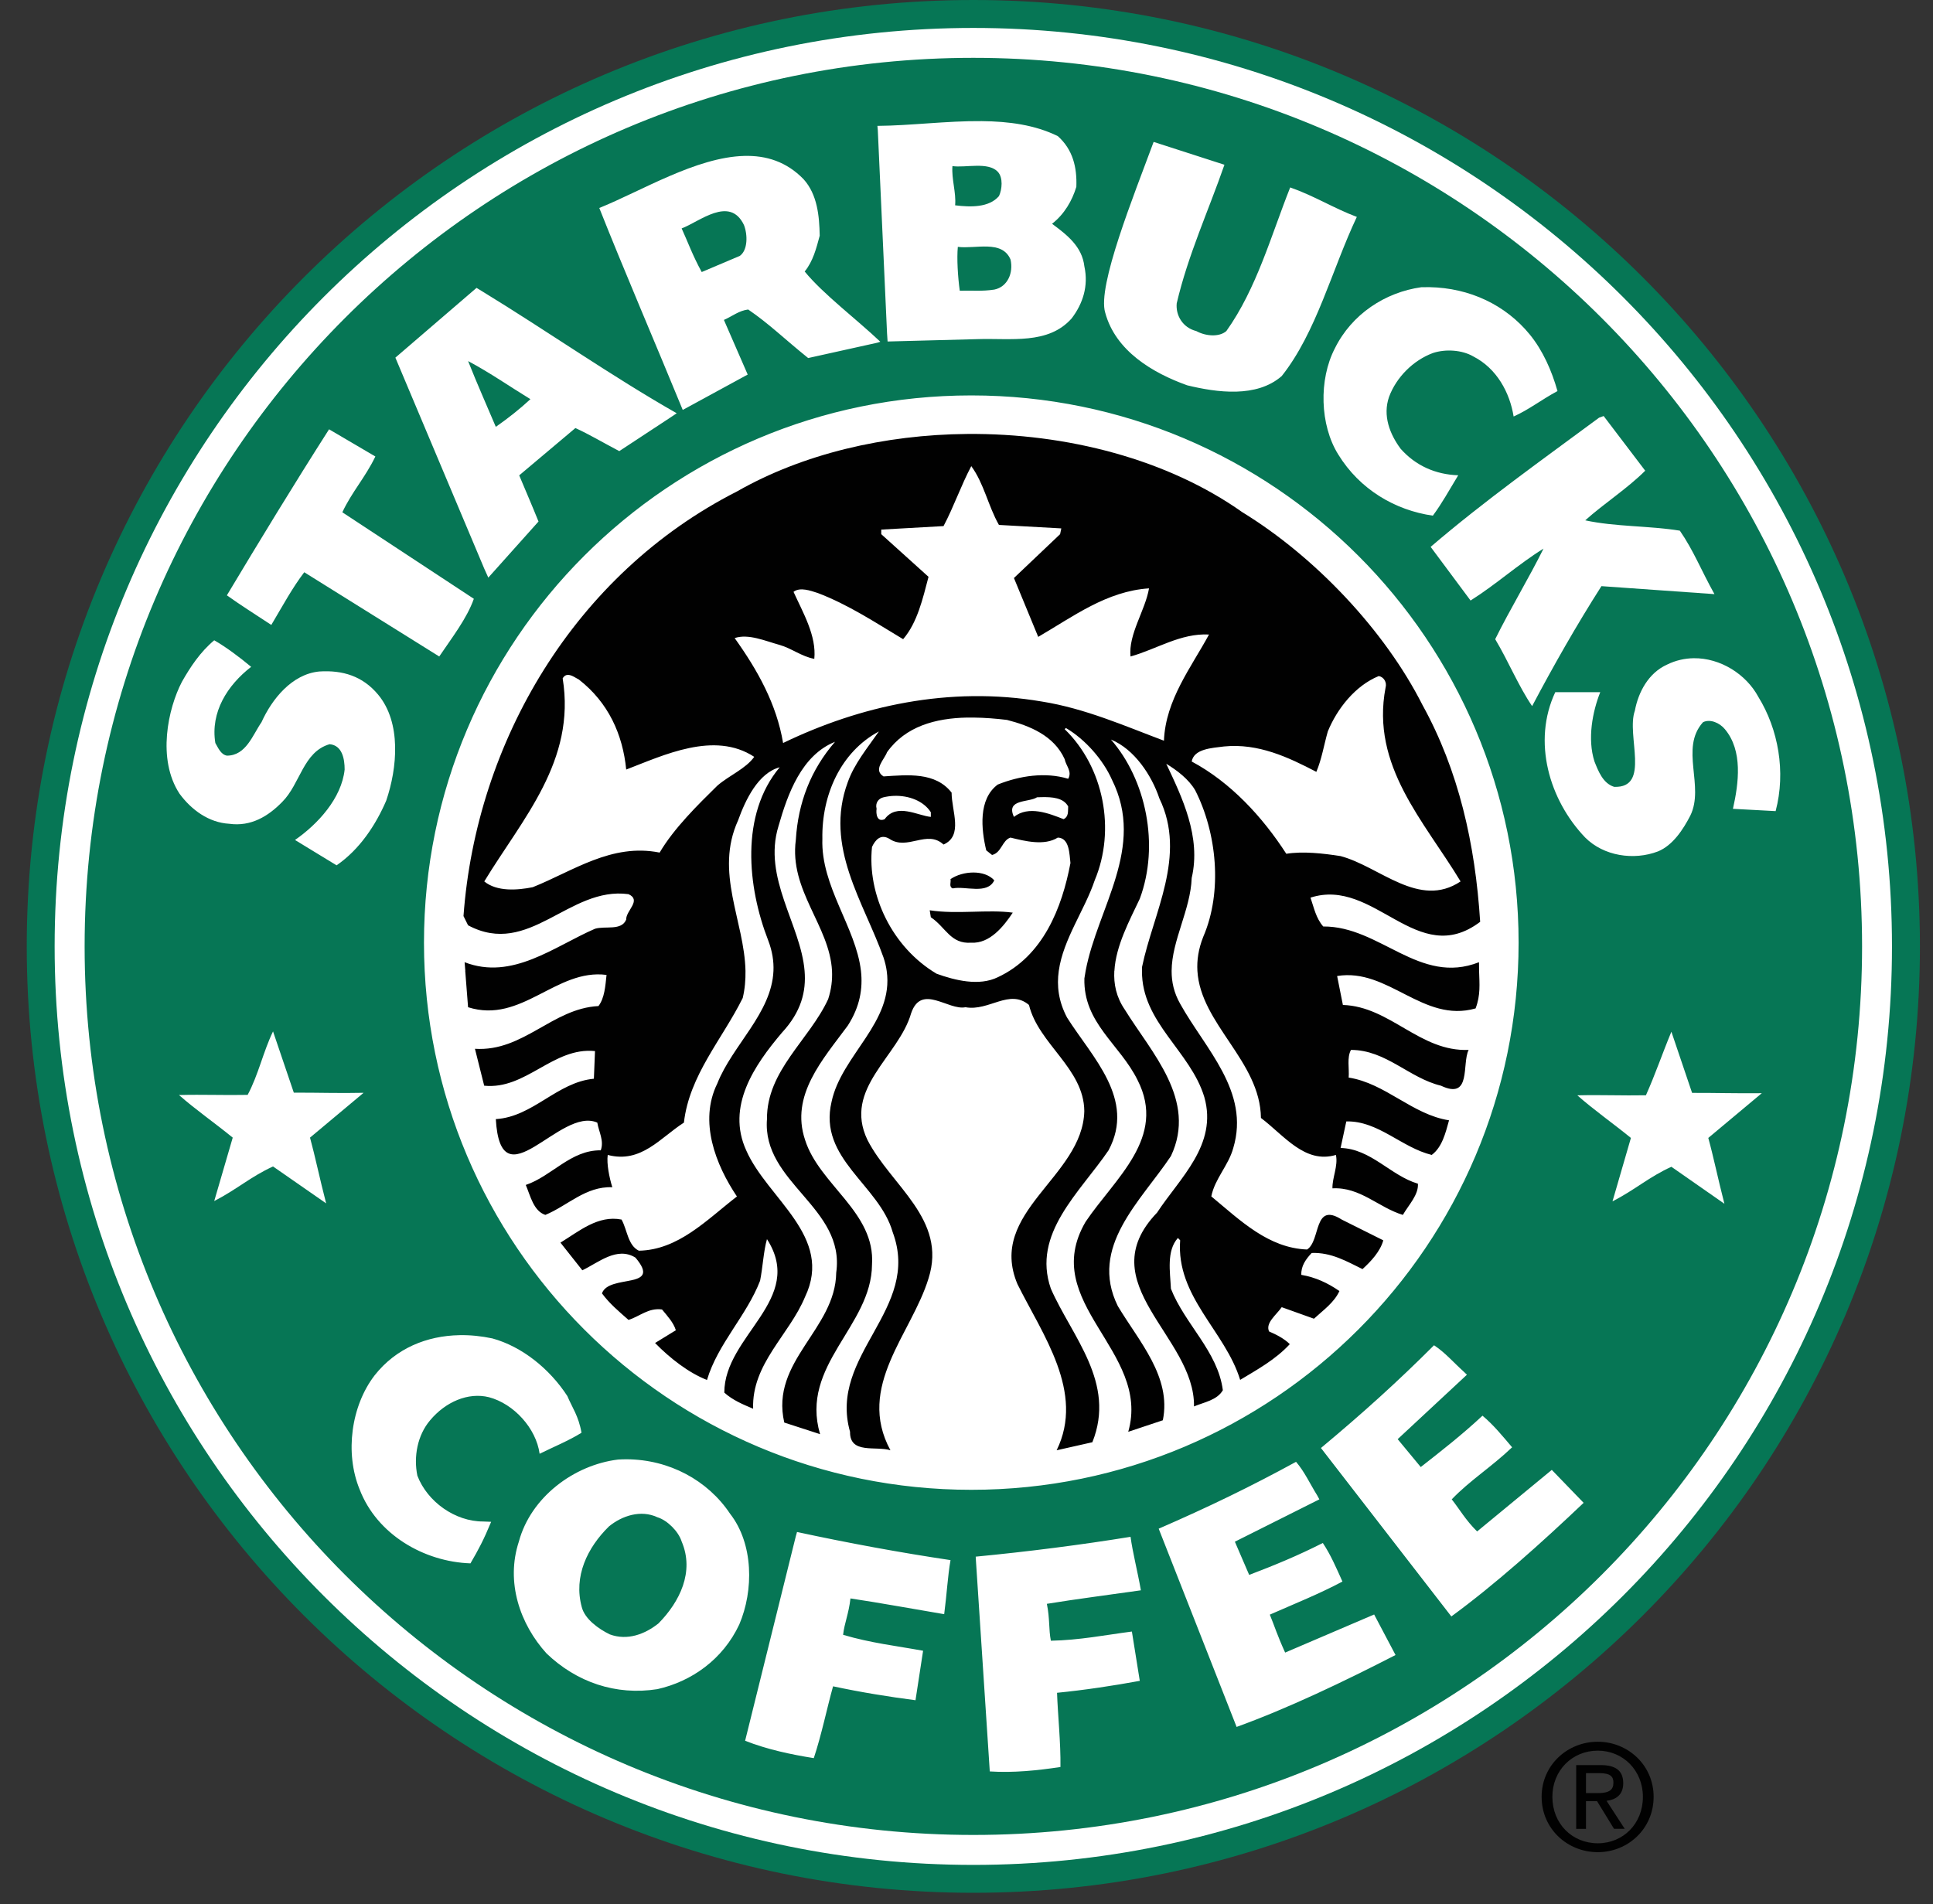
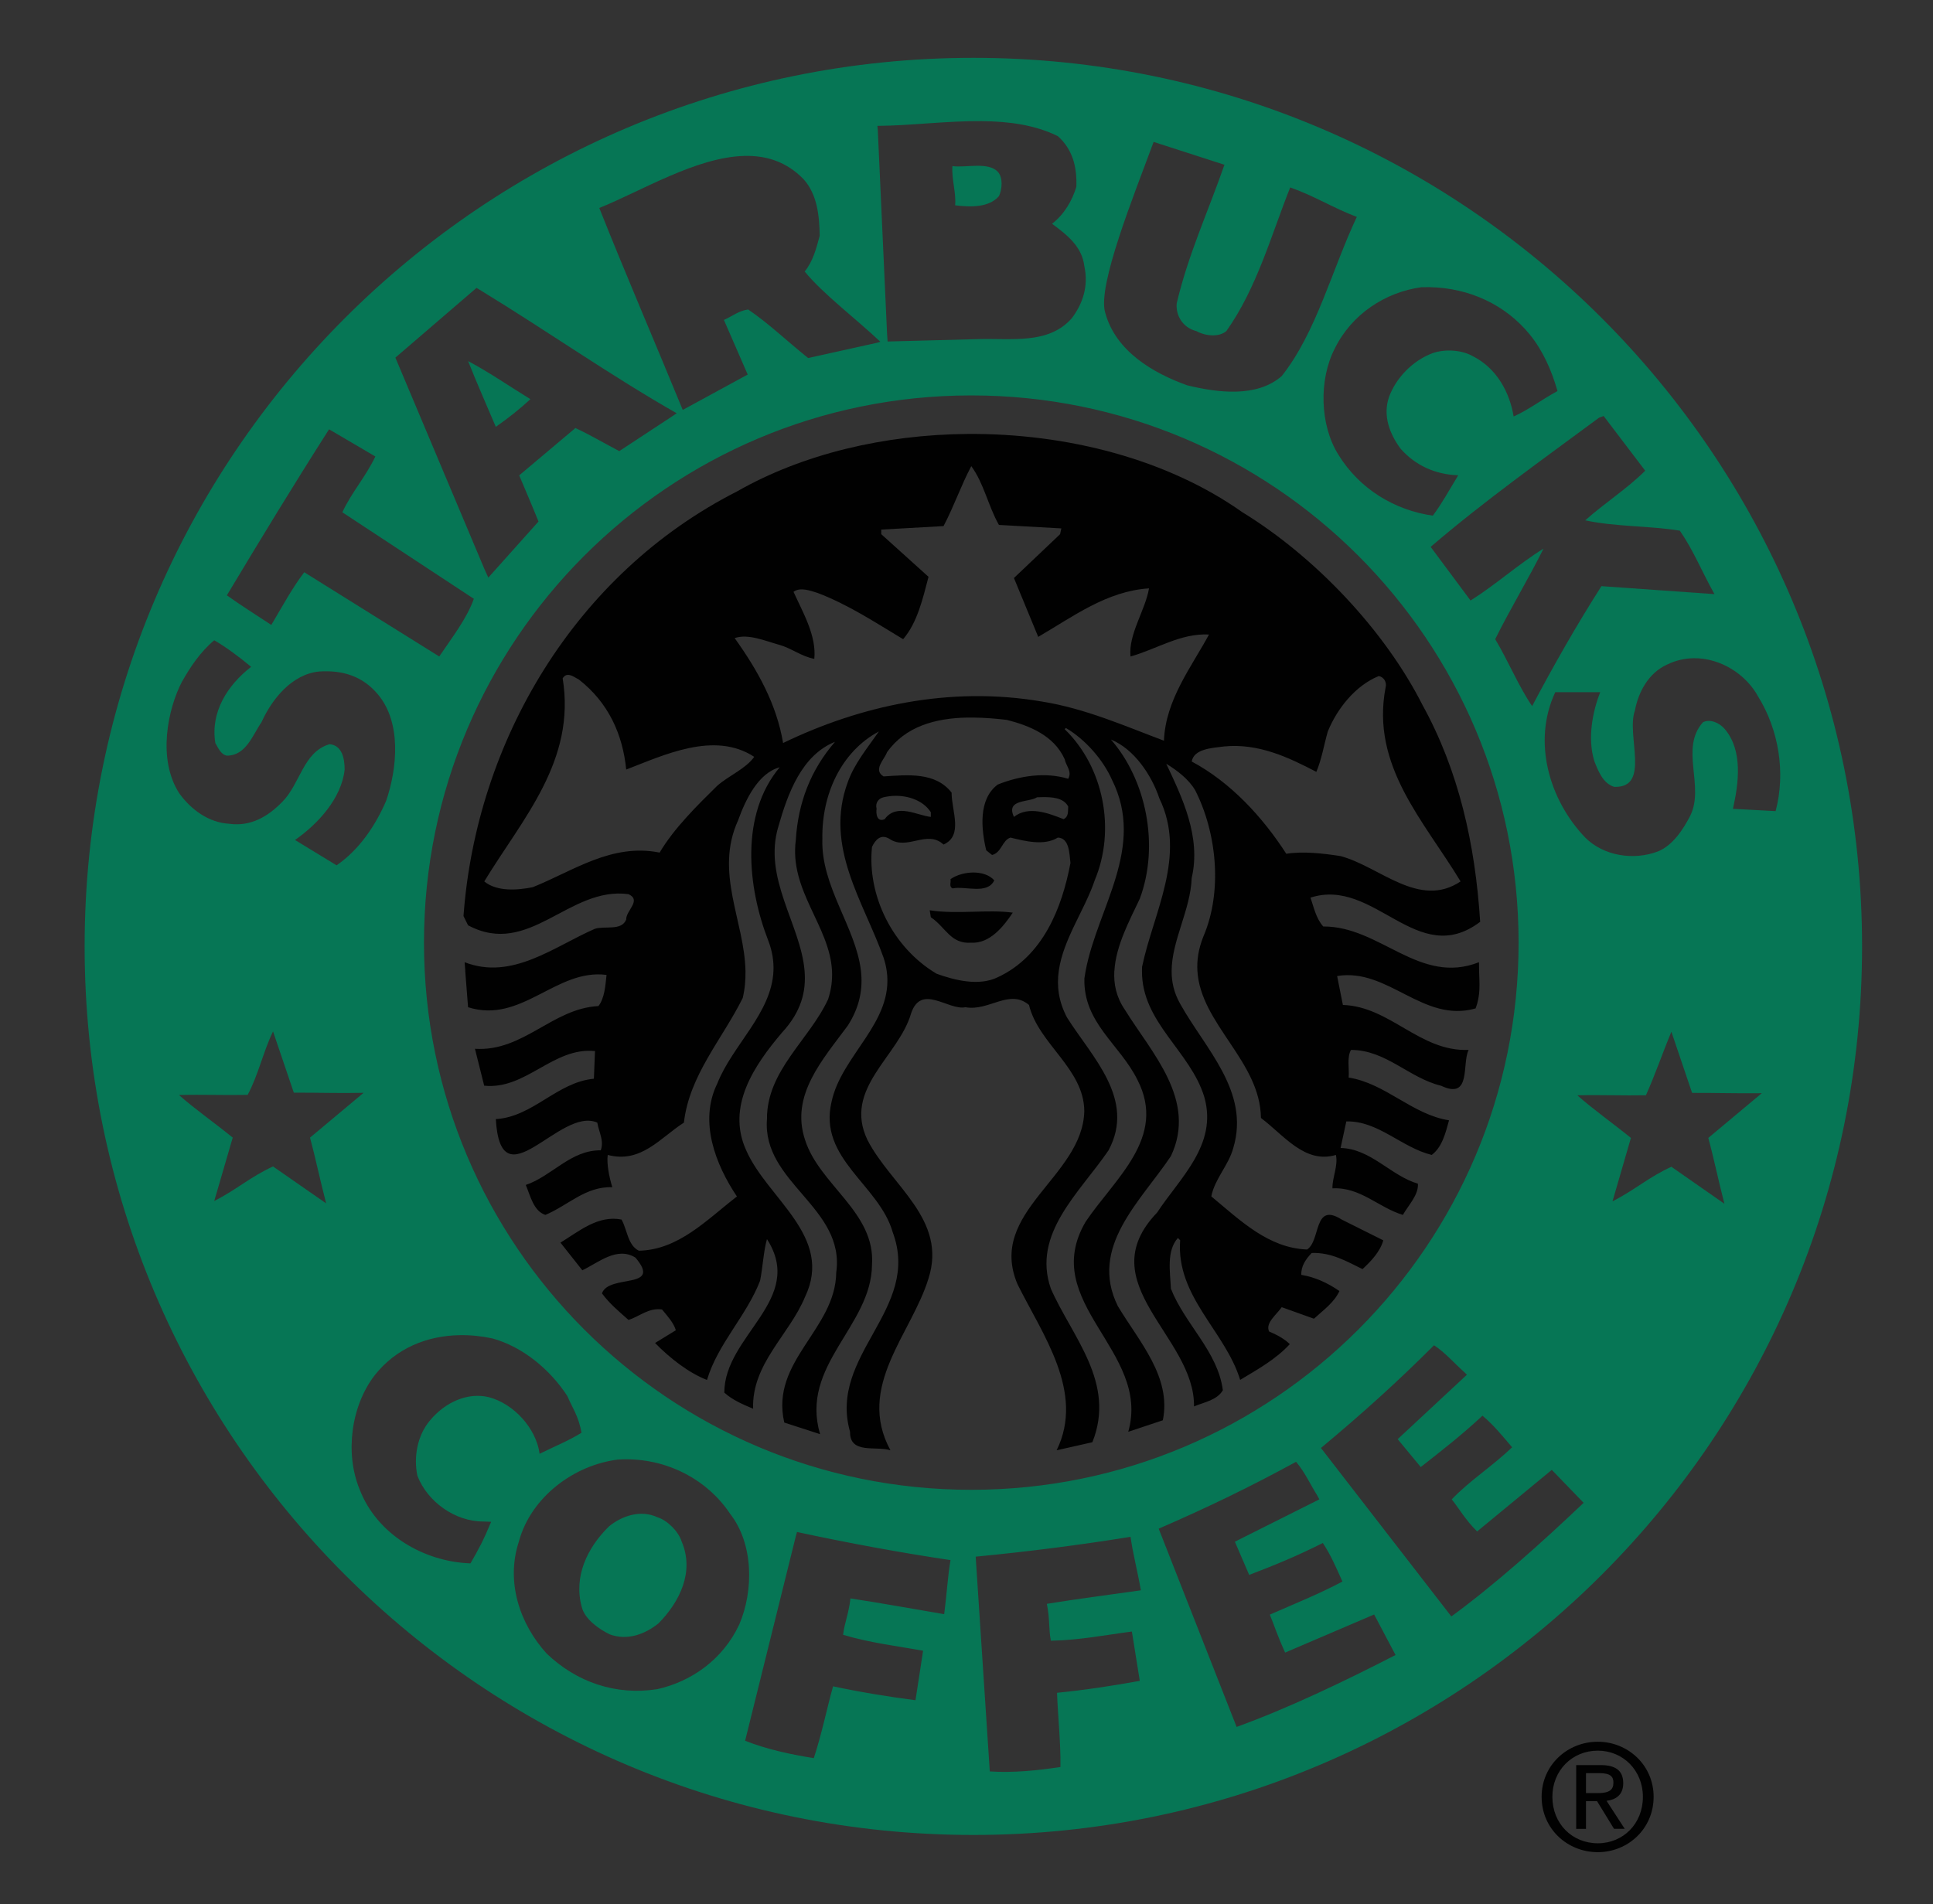
<svg xmlns="http://www.w3.org/2000/svg" width="68" height="67" viewBox="0 0 68 67" fill="none">
  <rect x="0" y="0" width="68" height="67" fill="#333333" stroke="none" />
  <g clip-path="url(#clip0_451_5054)">
-     <path d="M0.941 33.3C0.941 14.91 15.849 0 34.241 0C52.632 0 67.54 14.91 67.54 33.3C67.54 51.691 52.632 66.599 34.241 66.599C15.849 66.599 0.941 51.691 0.941 33.3Z" fill="#067655" />
-     <path d="M1.922 33.3C1.922 15.452 16.391 0.983 34.24 0.983C52.088 0.983 66.557 15.452 66.557 33.3C66.557 51.148 52.088 65.618 34.24 65.618C16.391 65.617 1.922 51.148 1.922 33.3Z" fill="white" />
    <path d="M34.241 2.035C16.973 2.035 2.977 16.033 2.977 33.3C2.977 50.567 16.973 64.564 34.241 64.564C51.508 64.564 65.505 50.567 65.505 33.3C65.505 16.033 51.508 2.035 34.241 2.035ZM34.536 4.262C35.488 4.271 36.408 4.393 37.213 4.79C37.741 5.263 37.891 5.885 37.864 6.575C37.715 7.063 37.444 7.535 37.01 7.874C37.538 8.266 38.066 8.672 38.147 9.375C38.297 10.065 38.092 10.687 37.7 11.202C36.875 12.135 35.563 11.893 34.372 11.933L31.224 12.016L31.205 11.73L30.88 4.585L30.866 4.429C32.03 4.421 33.311 4.25 34.536 4.262ZM40.583 4.993L43.074 5.797C42.518 7.4 41.789 8.982 41.395 10.674C41.355 11.094 41.603 11.528 42.084 11.649C42.417 11.832 42.891 11.867 43.141 11.649C44.21 10.148 44.717 8.28 45.387 6.595C46.239 6.893 46.905 7.321 47.731 7.632C46.85 9.499 46.308 11.696 45.09 13.231C44.21 14.003 42.817 13.814 41.762 13.557C40.557 13.125 39.243 12.353 38.879 10.999C38.595 10.072 39.88 6.894 40.583 4.993ZM26.184 5.486C26.951 5.466 27.669 5.686 28.269 6.306C28.756 6.847 28.823 7.603 28.836 8.294C28.716 8.739 28.604 9.188 28.308 9.553C28.95 10.343 30.144 11.24 30.969 12.025L30.866 12.058L28.43 12.598C27.564 11.9 27.074 11.407 26.32 10.89C25.995 10.93 25.771 11.122 25.466 11.257L26.303 13.179L24.018 14.424C23.08 12.137 21.932 9.463 21.082 7.318C22.561 6.722 24.495 5.529 26.184 5.486ZM50.286 10.104C51.702 10.13 52.968 10.731 53.817 11.772C54.278 12.339 54.588 13.043 54.79 13.76C54.222 14.065 53.789 14.412 53.247 14.655C53.113 13.816 52.654 12.961 51.829 12.542C51.437 12.312 50.851 12.273 50.406 12.422C49.715 12.679 49.122 13.272 48.865 13.963C48.635 14.626 48.891 15.275 49.271 15.789C49.798 16.385 50.502 16.697 51.298 16.723C50.94 17.312 50.744 17.683 50.406 18.144C49.078 17.954 47.835 17.224 47.078 15.992C46.428 14.951 46.389 13.355 46.958 12.258C47.553 11.053 48.729 10.283 50 10.106C50.095 10.103 50.192 10.102 50.286 10.104ZM16.764 10.129L16.995 10.27C19.235 11.639 21.537 13.25 23.806 14.541L23.573 14.697L21.785 15.873C21.119 15.521 20.729 15.284 20.242 15.061L18.265 16.726C18.469 17.214 18.727 17.809 18.944 18.35L17.178 20.324L17.037 20.012L13.909 12.584L16.764 10.129ZM34.169 13.913C44.802 13.913 53.422 22.535 53.422 33.169C53.422 43.801 44.802 52.42 34.169 52.42C23.536 52.42 14.915 43.801 14.915 33.169C14.915 22.535 23.536 13.913 34.169 13.913ZM56.414 14.638L57.876 16.562C57.254 17.185 56.431 17.713 55.766 18.308C56.822 18.538 58.011 18.496 59.094 18.672C59.581 19.377 59.838 20.053 60.312 20.905L56.336 20.624C55.456 22.004 54.656 23.411 53.898 24.845C53.425 24.154 53.06 23.261 52.599 22.49C53.114 21.447 53.782 20.346 54.298 19.304C53.412 19.852 52.634 20.562 51.732 21.13L50.328 19.242C52.222 17.619 54.263 16.17 56.252 14.697L56.414 14.638ZM11.576 15.105L13.205 16.062C12.846 16.806 12.374 17.314 12.043 18.025L16.669 21.069C16.426 21.759 15.899 22.437 15.452 23.099L10.703 20.135C10.277 20.696 9.97 21.272 9.544 21.989C8.921 21.577 8.481 21.304 7.981 20.947C9.159 18.983 10.277 17.142 11.576 15.105ZM7.536 22.529C7.941 22.76 8.416 23.113 8.835 23.463C7.995 24.114 7.399 25.061 7.575 26.143C7.671 26.305 7.764 26.547 7.981 26.588C8.657 26.588 8.888 25.859 9.199 25.412C9.565 24.6 10.268 23.721 11.229 23.627C12.054 23.573 12.759 23.789 13.3 24.439C14.125 25.428 13.978 27.022 13.586 28.173C13.219 29.025 12.652 29.891 11.84 30.447L10.378 29.555C11.176 29.001 12.016 28.092 12.124 27.077C12.124 26.712 12.044 26.225 11.595 26.185C10.662 26.456 10.566 27.578 9.93 28.214C9.443 28.715 8.834 29.093 8.062 28.985C7.344 28.943 6.735 28.497 6.316 27.928C5.517 26.711 5.912 24.924 6.399 23.991C6.698 23.463 7.049 22.936 7.536 22.529ZM59.583 23.16C60.523 23.148 61.429 23.726 61.855 24.519C62.557 25.655 62.83 27.158 62.464 28.54L60.962 28.459C61.166 27.552 61.315 26.415 60.679 25.657C60.489 25.427 60.153 25.289 59.909 25.412C59.083 26.332 59.975 27.659 59.461 28.701C59.217 29.175 58.852 29.743 58.324 29.958C57.471 30.283 56.416 30.121 55.766 29.471C54.495 28.145 53.899 26.087 54.712 24.355H56.294C56.024 25.034 55.835 25.995 56.091 26.794C56.226 27.132 56.39 27.565 56.784 27.686C58.082 27.733 57.201 25.873 57.512 25.006C57.634 24.356 57.986 23.68 58.649 23.382C58.953 23.233 59.27 23.164 59.583 23.16ZM9.605 36.291L10.336 38.446C11.155 38.442 11.944 38.471 12.791 38.451L10.906 40.028C11.087 40.691 11.243 41.452 11.473 42.341L9.605 41.043C8.819 41.401 8.347 41.842 7.536 42.26L8.187 40.028C7.57 39.523 6.879 39.043 6.296 38.529C7.146 38.507 7.891 38.541 8.712 38.524C9.092 37.814 9.26 37.001 9.605 36.291ZM58.797 36.302L59.525 38.454C60.343 38.451 61.075 38.475 61.977 38.465L60.095 40.039C60.278 40.701 60.433 41.465 60.662 42.355L58.797 41.054C58.01 41.411 57.537 41.852 56.725 42.272L57.373 40.039C56.757 39.535 56.068 39.054 55.488 38.54C56.336 38.519 57.08 38.554 57.901 38.538C58.233 37.798 58.471 37.086 58.797 36.302ZM16.163 46.979C16.546 46.971 16.934 47.011 17.32 47.093C18.359 47.377 19.336 48.161 19.959 49.122C20.122 49.514 20.356 49.824 20.456 50.412C20.024 50.684 19.477 50.908 18.983 51.152C18.862 50.258 18.077 49.392 17.198 49.161C16.467 48.98 15.67 49.327 15.129 49.976C14.682 50.502 14.546 51.259 14.682 51.922C15.034 52.84 16.007 53.535 16.995 53.535L17.278 53.546C17.009 54.196 16.834 54.52 16.55 55.008C14.912 54.952 13.261 53.992 12.652 52.408C12.124 51.124 12.355 49.461 13.18 48.391C13.931 47.438 15.016 47 16.163 46.979ZM50.447 47.334C50.84 47.593 51.124 47.931 51.501 48.271L51.604 48.371L49.168 50.638L49.98 51.619C50.67 51.078 51.414 50.501 52.152 49.812C52.531 50.13 52.837 50.503 53.194 50.924C52.465 51.619 51.705 52.092 51.07 52.756C51.341 53.095 51.55 53.478 51.963 53.885L54.59 51.719L55.71 52.878C54.222 54.292 52.599 55.747 51.056 56.876L46.469 50.949C47.931 49.73 49.161 48.62 50.447 47.334ZM22.047 51.346C23.54 51.354 24.896 52.082 25.683 53.262C26.508 54.318 26.52 55.956 26.006 57.16C25.432 58.385 24.331 59.164 23.125 59.434C21.666 59.664 20.284 59.192 19.227 58.178C18.294 57.149 17.782 55.672 18.254 54.238C18.674 52.681 20.189 51.544 21.746 51.355C21.847 51.349 21.947 51.346 22.047 51.346ZM45.593 51.435C45.898 51.792 46.076 52.197 46.344 52.628L46.413 52.756L43.441 54.246L43.944 55.414C44.851 55.068 45.634 54.746 46.535 54.291C46.81 54.704 46.999 55.145 47.225 55.648C46.407 56.083 45.561 56.421 44.67 56.812C44.836 57.213 44.918 57.505 45.209 58.147L48.34 56.807L49.093 58.233C47.268 59.172 45.301 60.112 43.502 60.763L40.761 53.788C42.506 53.029 43.999 52.307 45.593 51.435ZM28.038 53.904C29.838 54.293 31.682 54.632 33.438 54.894C33.34 55.445 33.306 56.109 33.215 56.796C32.083 56.606 31.002 56.405 29.918 56.242C29.857 56.785 29.704 57.111 29.659 57.522C30.632 57.811 31.533 57.911 32.473 58.083L32.206 59.824C31.271 59.703 30.264 59.54 29.306 59.334C29.094 60.089 28.902 61.039 28.628 61.861C27.829 61.734 26.981 61.554 26.212 61.25L27.996 54.052L28.038 53.904ZM39.771 54.074C39.846 54.629 40.014 55.272 40.135 55.956C38.997 56.12 37.911 56.255 36.827 56.432C36.936 56.965 36.887 57.323 36.968 57.73C37.984 57.71 38.87 57.53 39.818 57.407L40.096 59.142C39.169 59.312 38.158 59.466 37.185 59.562C37.212 60.347 37.317 61.306 37.305 62.173C36.507 62.295 35.645 62.383 34.819 62.329L34.333 54.928L34.324 54.772C36.157 54.596 38.019 54.358 39.771 54.074Z" fill="#067655" />
    <path d="M35.103 6.047C35.292 6.249 35.252 6.67 35.142 6.9C34.792 7.307 34.142 7.292 33.6 7.224C33.64 6.765 33.471 6.317 33.505 5.844C33.965 5.912 34.764 5.681 35.103 6.047Z" fill="#067655" />
-     <path d="M26.17 7.914C26.304 8.252 26.312 8.803 26.024 9.004L24.685 9.572C24.351 8.958 24.208 8.536 23.979 8.037C24.601 7.806 25.669 6.873 26.17 7.914Z" fill="#067655" />
-     <path d="M35.549 9.132C35.657 9.607 35.441 10.094 34.98 10.189C34.548 10.256 34.224 10.216 33.763 10.229C33.695 9.741 33.656 9.092 33.695 8.686C34.317 8.767 35.253 8.429 35.549 9.132Z" fill="#067655" />
    <path d="M18.659 14.045C18.294 14.384 17.887 14.708 17.442 15.019C17.116 14.247 16.805 13.557 16.467 12.705C17.244 13.118 17.927 13.598 18.659 14.045Z" fill="#067655" />
    <path d="M34.026 15.269C31.122 15.293 28.242 15.969 25.924 17.293C20.201 20.203 16.752 26.116 16.305 32.232L16.466 32.557C18.617 33.708 20.012 31.177 22.11 31.462C22.583 31.679 22.015 32.043 22.029 32.354C21.866 32.76 21.296 32.57 20.931 32.679C19.496 33.301 18.022 34.506 16.344 33.856C16.344 33.856 16.356 33.981 16.369 34.161H16.366C16.401 34.623 16.466 35.44 16.466 35.44C18.347 36.037 19.564 34.072 21.337 34.303C21.295 34.695 21.269 35.115 21.053 35.399C19.43 35.481 18.413 37.01 16.708 36.903L17.033 38.201C18.507 38.351 19.456 36.834 20.931 36.983L20.892 37.956C19.593 38.078 18.754 39.296 17.442 39.377C17.617 42.381 19.698 38.917 21.012 39.5C21.065 39.824 21.257 40.136 21.134 40.475C20.078 40.461 19.415 41.383 18.496 41.693C18.658 42.072 18.767 42.612 19.185 42.747C19.971 42.422 20.607 41.734 21.54 41.774C21.432 41.422 21.337 40.947 21.379 40.637C22.555 40.947 23.233 40.026 24.059 39.5C24.248 37.834 25.41 36.563 26.128 35.115C26.204 34.795 26.23 34.478 26.225 34.161C26.188 32.401 25.128 30.699 25.966 28.862C26.224 28.145 26.671 27.2 27.429 26.997C26.035 28.662 26.292 31.205 27.023 33.086C27.17 33.468 27.223 33.824 27.209 34.161C27.146 35.646 25.765 36.778 25.235 38.121C24.573 39.461 25.18 40.991 25.924 42.099C24.856 42.925 23.868 43.979 22.474 44.007C22.083 43.815 22.069 43.277 21.865 42.911C21.041 42.748 20.379 43.317 19.716 43.723L20.486 44.696C21.054 44.425 21.706 43.846 22.355 44.251C23.316 45.388 21.419 44.816 21.176 45.508C21.445 45.873 21.772 46.144 22.11 46.442C22.502 46.32 22.814 46.008 23.289 46.075C23.478 46.305 23.694 46.535 23.775 46.806L23.044 47.254C23.572 47.795 24.236 48.31 24.871 48.555C25.25 47.281 26.265 46.295 26.739 45.063C26.834 44.589 26.86 44.02 26.981 43.6C28.347 45.725 25.48 46.984 25.48 49C25.778 49.27 26.143 49.418 26.494 49.567C26.44 47.984 27.767 46.97 28.321 45.63C29.337 43.505 26.995 42.179 26.25 40.475C25.546 38.931 26.534 37.482 27.509 36.333C28.188 35.6 28.364 34.882 28.304 34.161C28.169 32.528 26.823 30.888 27.387 29.065C27.712 27.929 28.198 26.574 29.375 26.101C28.522 27.088 28.076 28.239 27.996 29.552C27.759 31.335 29.188 32.575 29.269 34.161C29.284 34.478 29.247 34.807 29.133 35.157C28.47 36.591 26.968 37.672 26.981 39.377C26.805 41.622 29.742 42.477 29.417 44.779C29.39 46.782 27.09 47.889 27.59 50.054L28.849 50.462C28.132 48.027 30.663 46.671 30.676 44.493C30.797 42.652 28.822 41.692 28.321 40.108C27.794 38.538 28.944 37.281 29.823 36.088C30.255 35.415 30.356 34.781 30.287 34.161C30.11 32.627 28.872 31.19 28.93 29.513C28.902 27.97 29.578 26.454 30.918 25.737C30.514 26.318 30.053 26.872 29.823 27.522C28.983 29.797 30.392 31.746 31.082 33.694C31.135 33.855 31.172 34.01 31.193 34.161C31.453 35.967 29.603 37.12 29.253 38.768C28.779 40.771 30.932 41.691 31.404 43.356C32.42 46.075 29.132 47.659 29.903 50.379C29.89 51.178 30.823 50.867 31.324 51.029C30.106 48.784 32.07 46.929 32.664 44.982C33.328 42.897 31.34 41.719 30.515 40.108C29.647 38.295 31.622 37.172 32.055 35.643C32.419 34.601 33.356 35.563 33.965 35.44C34.791 35.591 35.507 34.777 36.198 35.36C36.535 36.74 38.131 37.592 38.144 39.094C38.09 41.42 34.722 42.638 35.792 45.182C36.671 46.956 38.172 48.985 37.171 51.029L38.428 50.746C39.267 48.648 37.712 47.036 36.968 45.344C36.292 43.41 37.984 41.962 38.997 40.475C39.96 38.675 38.417 37.197 37.538 35.805C37.234 35.231 37.172 34.687 37.246 34.161C37.401 33.047 38.163 32.012 38.511 30.972C39.255 29.201 38.835 26.996 37.454 25.657L37.496 25.615C38.186 26.021 38.809 26.738 39.12 27.442C40.304 29.823 38.61 31.933 38.191 34.161L38.147 34.426C38.107 35.997 39.393 36.741 40.015 37.998C41.056 40.028 39.217 41.463 38.188 42.992C36.523 45.847 40.502 47.524 39.69 50.379L40.907 49.973C41.218 48.442 40.067 47.2 39.323 45.955C38.295 43.871 40.136 42.261 41.191 40.678C42.125 38.703 40.502 37.038 39.567 35.521C39.269 35.085 39.174 34.624 39.2 34.161H39.203C39.252 33.275 39.741 32.377 40.096 31.623C40.8 29.728 40.312 27.429 39.081 26.021C39.907 26.36 40.514 27.281 40.785 28.092C41.76 30.108 40.568 32.125 40.176 34.02L40.173 34.161C40.158 35.979 41.88 36.983 42.367 38.604C42.842 40.283 41.503 41.447 40.705 42.666C38.309 45.157 42.044 47.024 42.003 49.486C42.355 49.338 42.815 49.268 43.018 48.916C42.842 47.551 41.679 46.589 41.191 45.344C41.164 44.749 41.029 44.017 41.436 43.559L41.516 43.639C41.368 45.628 43.101 46.833 43.627 48.552C44.237 48.185 44.872 47.837 45.373 47.295C45.184 47.105 44.9 46.957 44.644 46.848C44.507 46.55 44.9 46.266 45.089 45.994L46.223 46.4C46.562 46.089 46.93 45.834 47.119 45.427C46.712 45.143 46.266 44.938 45.779 44.857C45.763 44.547 45.939 44.303 46.143 44.087C46.835 44.061 47.376 44.384 47.931 44.654C48.227 44.385 48.555 44.034 48.662 43.642L47.199 42.911C46.198 42.275 46.468 43.654 45.981 43.965C44.615 43.911 43.641 42.949 42.612 42.096C42.734 41.475 43.221 41.002 43.385 40.392C43.98 38.404 42.396 36.903 41.516 35.318C41.296 34.93 41.214 34.546 41.216 34.161C41.223 33.084 41.883 32.01 41.922 30.892C42.26 29.444 41.583 28.052 41.027 26.874C41.407 27.105 41.815 27.414 42.045 27.806C42.802 29.294 43.019 31.367 42.328 32.963C42.158 33.391 42.101 33.789 42.123 34.161C42.233 36.031 44.334 37.34 44.358 39.336C45.169 39.946 45.902 40.962 46.996 40.637C47.078 41.029 46.861 41.446 46.874 41.813C47.848 41.758 48.499 42.491 49.351 42.747C49.554 42.395 49.906 42.043 49.88 41.649C48.919 41.365 48.229 40.42 47.16 40.392L47.361 39.458C48.485 39.431 49.31 40.38 50.366 40.637C50.732 40.365 50.852 39.865 50.975 39.419C49.676 39.216 48.743 38.118 47.444 37.915C47.47 37.592 47.376 37.214 47.525 36.942C48.756 36.942 49.568 37.931 50.691 38.201C51.774 38.715 51.42 37.43 51.664 36.942C49.945 37.011 48.906 35.414 47.241 35.36L47.038 34.342C48.837 34.046 50.055 36.009 51.909 35.482C52.088 35.013 52.045 34.619 52.032 34.161L52.029 33.856C49.931 34.682 48.552 32.585 46.549 32.599C46.29 32.301 46.223 31.936 46.101 31.584C48.361 30.855 49.851 34.112 52.07 32.435C51.896 29.687 51.311 27.106 50.041 24.806C48.713 22.18 46.266 19.594 43.707 18.025C41.073 16.16 37.531 15.24 34.026 15.269ZM34.168 16.401C34.615 17.01 34.763 17.807 35.141 18.47L37.335 18.592L37.293 18.795L35.669 20.338C35.953 21.029 36.238 21.72 36.523 22.409C37.754 21.693 38.933 20.798 40.421 20.702C40.285 21.488 39.69 22.315 39.77 23.099C40.691 22.842 41.53 22.273 42.531 22.326C41.908 23.477 41.001 24.629 40.946 26.062C39.58 25.549 38.174 24.926 36.645 24.683C33.384 24.128 30.242 24.843 27.548 26.143C27.319 24.776 26.656 23.587 25.844 22.451C26.331 22.288 26.927 22.556 27.429 22.693C27.848 22.813 28.2 23.1 28.646 23.182C28.726 22.37 28.253 21.569 27.915 20.824C28.145 20.648 28.512 20.783 28.769 20.866C29.837 21.271 30.797 21.906 31.771 22.49C32.272 21.906 32.461 21.068 32.664 20.296L31.001 18.795V18.634L33.192 18.511C33.557 17.822 33.803 17.091 34.168 16.401ZM19.997 23.747C20.123 23.754 20.263 23.86 20.364 23.91C21.407 24.723 21.907 25.845 22.029 27.077C23.341 26.576 25.126 25.709 26.533 26.63C26.235 27.049 25.656 27.28 25.235 27.644C24.546 28.321 23.706 29.147 23.205 29.999C21.514 29.66 20.161 30.649 18.74 31.217C18.199 31.325 17.482 31.379 17.036 31.014C18.376 28.807 20.267 26.778 19.794 23.869C19.85 23.772 19.921 23.742 19.997 23.747ZM48.501 23.788C48.676 23.815 48.797 24.006 48.742 24.194C48.216 26.954 50.109 28.903 51.381 31.014C49.92 31.989 48.537 30.487 47.158 30.122C46.549 30.027 45.834 29.946 45.25 30.041C44.413 28.743 43.289 27.524 41.922 26.794C42.003 26.348 42.625 26.32 43.059 26.265C44.264 26.145 45.319 26.643 46.307 27.158C46.496 26.712 46.575 26.21 46.71 25.737C47.036 24.939 47.675 24.125 48.501 23.788ZM34.021 25.248C34.095 25.246 34.169 25.247 34.243 25.248C34.639 25.252 35.039 25.284 35.425 25.331C36.211 25.534 37.076 25.874 37.454 26.713C37.496 26.943 37.726 27.145 37.577 27.402C36.778 27.158 35.872 27.294 35.099 27.605C34.409 28.119 34.517 29.175 34.694 29.919L34.899 30.083C35.237 30.001 35.251 29.567 35.547 29.471C36.049 29.594 36.739 29.77 37.212 29.471C37.632 29.485 37.618 30.068 37.657 30.366C37.36 31.936 36.699 33.64 35.102 34.384C34.439 34.709 33.584 34.491 32.947 34.261C31.378 33.328 30.5 31.477 30.676 29.799C30.798 29.542 30.987 29.337 31.285 29.513C31.919 29.945 32.609 29.176 33.192 29.716C33.895 29.404 33.476 28.539 33.476 27.889C32.907 27.158 31.934 27.264 31.082 27.319C30.702 27.088 31.111 26.726 31.204 26.468C31.852 25.555 32.911 25.27 34.021 25.248ZM31.446 28.003C31.973 27.984 32.492 28.183 32.745 28.579V28.743C32.285 28.701 31.541 28.241 31.121 28.823C30.851 28.944 30.81 28.631 30.837 28.456C30.783 28.253 30.906 28.092 31.082 28.053C31.201 28.025 31.325 28.008 31.446 28.003ZM36.64 28.048C37.017 28.04 37.412 28.069 37.577 28.376C37.564 28.539 37.605 28.728 37.416 28.823C36.901 28.62 36.184 28.335 35.669 28.743C35.371 28.106 36.198 28.242 36.481 28.053C36.534 28.051 36.586 28.049 36.64 28.048ZM34.243 30.7C33.954 30.7 33.654 30.784 33.437 30.933C33.464 31.042 33.37 31.204 33.517 31.259C33.951 31.165 34.735 31.489 34.977 30.975C34.808 30.786 34.532 30.7 34.243 30.7ZM32.706 32.029L32.745 32.274C33.273 32.626 33.436 33.223 34.168 33.169C34.817 33.208 35.304 32.599 35.628 32.112C34.749 31.991 33.681 32.179 32.706 32.029Z" fill="#010101" />
    <path d="M23.979 54.238C24.437 55.307 23.91 56.362 23.166 57.119C22.693 57.498 22.073 57.737 21.451 57.507C21.06 57.317 20.575 56.971 20.467 56.551C20.169 55.468 20.663 54.454 21.42 53.71C21.881 53.33 22.544 53.114 23.125 53.385C23.477 53.492 23.869 53.886 23.979 54.238Z" fill="#067655" />
    <path d="M56.208 61.284C57.265 61.284 58.172 62.106 58.172 63.222C58.172 64.349 57.266 65.17 56.208 65.17C55.139 65.17 54.232 64.349 54.232 63.222C54.232 62.106 55.139 61.284 56.208 61.284ZM56.208 61.598C55.306 61.598 54.61 62.295 54.61 63.222C54.61 64.17 55.307 64.857 56.208 64.857C57.099 64.857 57.795 64.171 57.795 63.222C57.794 62.295 57.099 61.598 56.208 61.598ZM55.793 64.349H55.448V62.106H56.307C56.841 62.106 57.103 62.305 57.103 62.745C57.103 63.149 56.851 63.322 56.516 63.363L57.155 64.348H56.779L56.181 63.374H55.793V64.349H55.793ZM55.793 63.092H56.203C56.622 63.092 56.758 62.971 56.758 62.724C56.758 62.51 56.653 62.389 56.26 62.389H55.793V63.092Z" fill="#010101" />
  </g>
  <defs>
    <clipPath id="clip0_451_5054">
      <rect width="66.638" height="66.638" fill="white" transform="translate(0.941)" />
    </clipPath>
  </defs>
</svg>